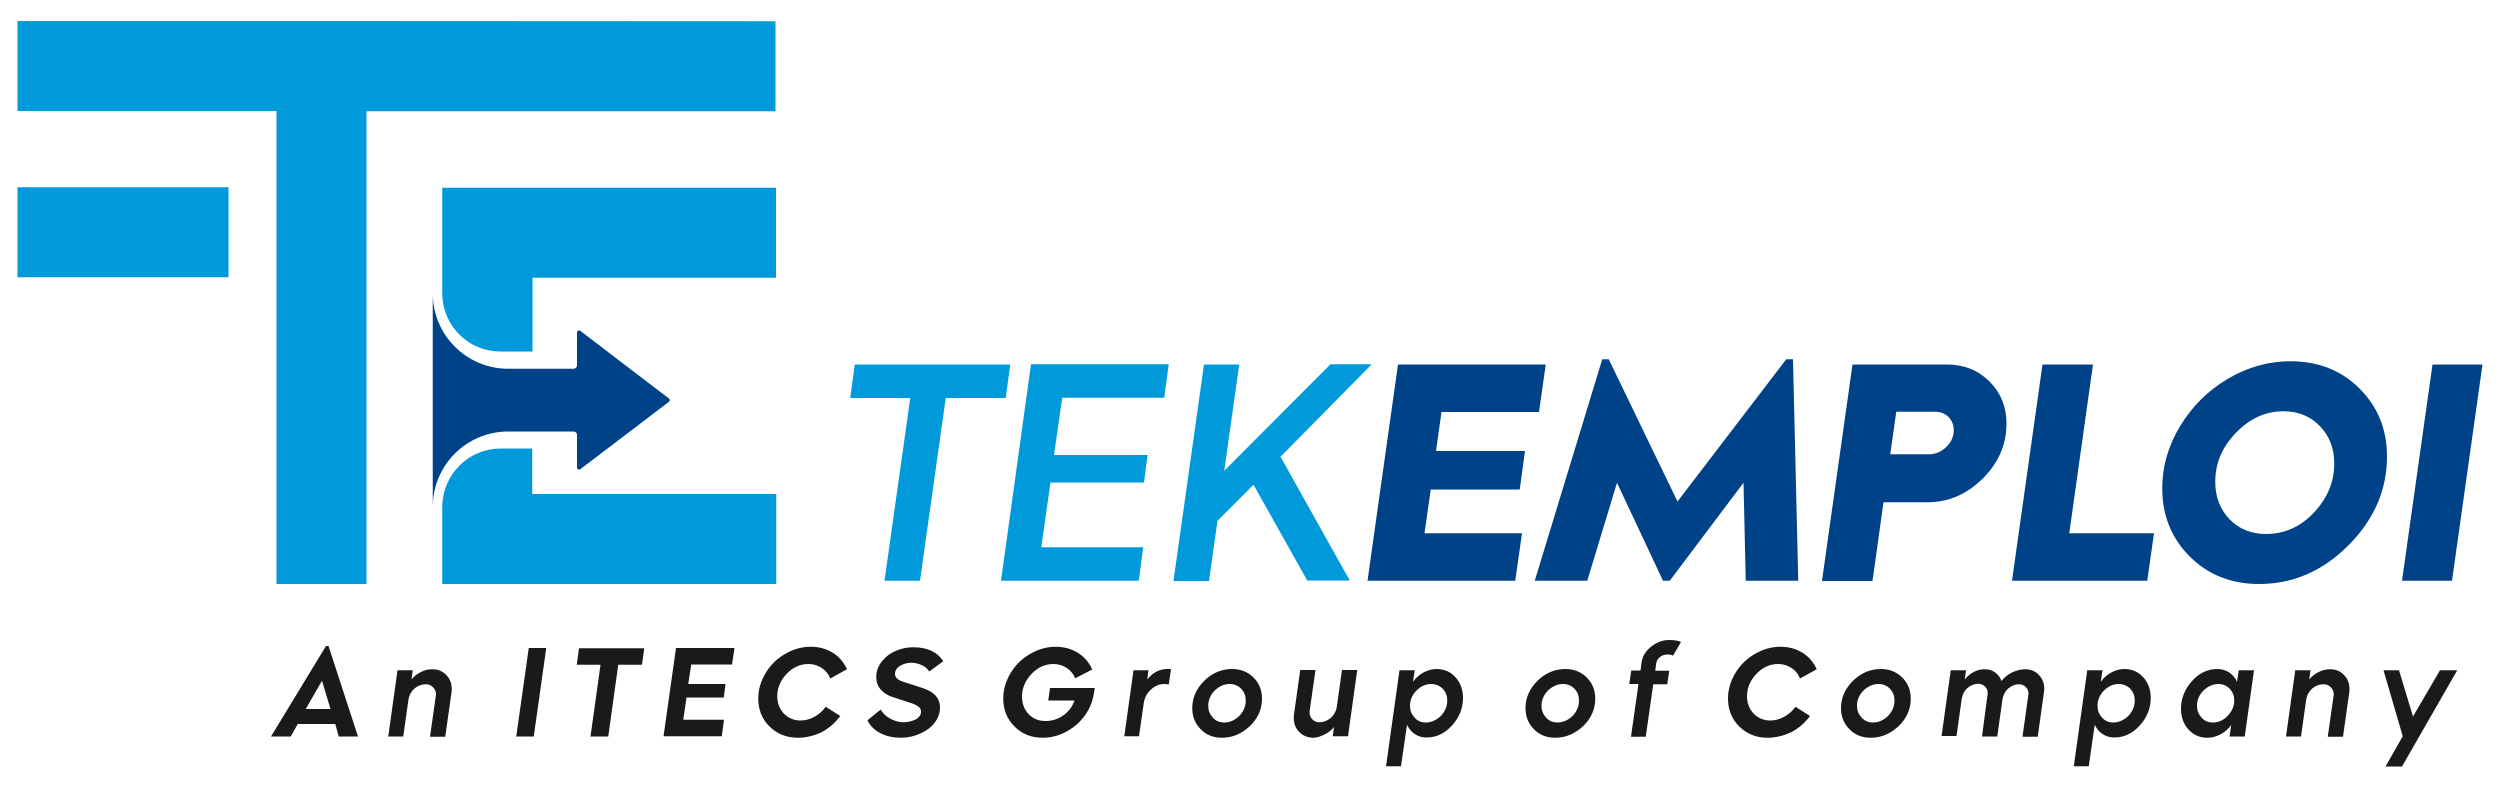
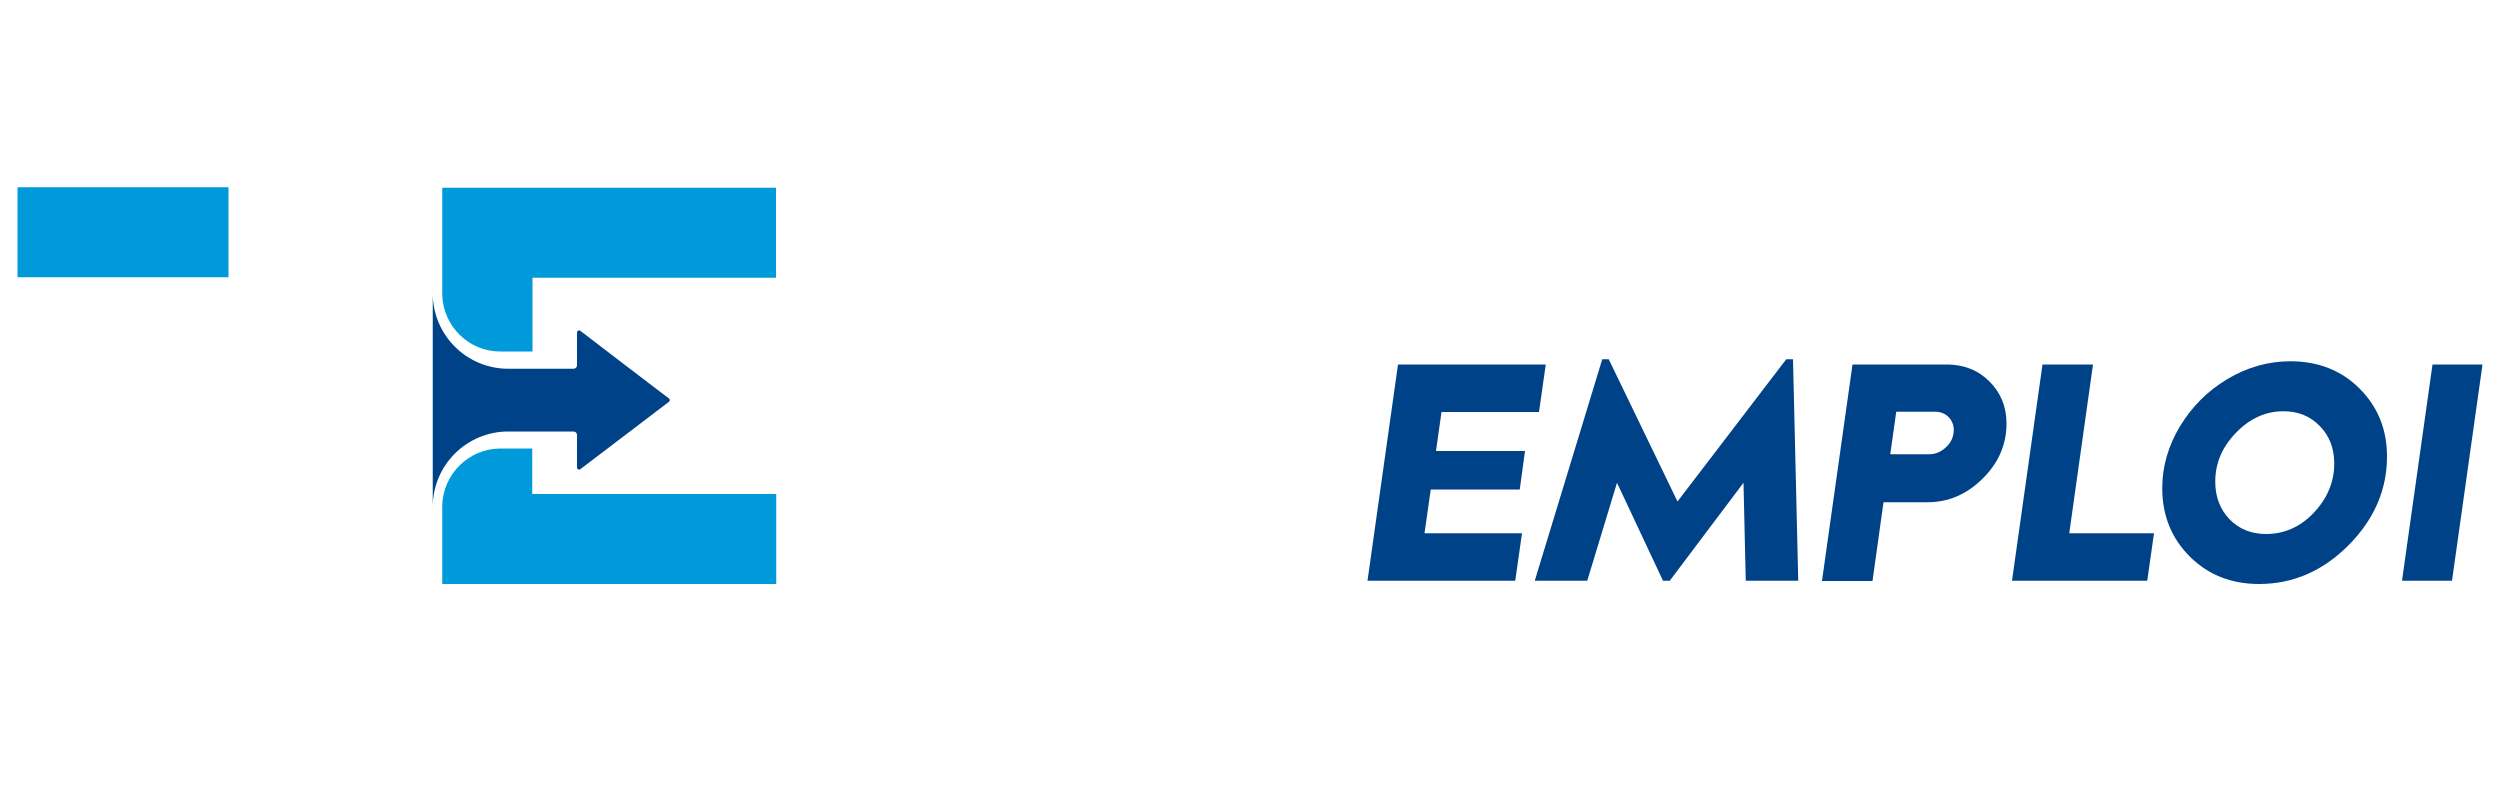
<svg xmlns="http://www.w3.org/2000/svg" version="1.1" id="Layer_1" x="0px" y="0px" viewBox="0 0 1000 315" style="enable-background:new 0 0 1000 315;" xml:space="preserve">
  <style type="text/css">
	.st0{fill-rule:evenodd;clip-rule:evenodd;fill:#009ADA;}
	.st1{fill-rule:evenodd;clip-rule:evenodd;fill:#004288;}
	.st2{fill-rule:evenodd;clip-rule:evenodd;fill:#1A1A18;}
</style>
  <g>
-     <path class="st0" d="M7,8.4v36h103.6v189.2h36V44.5h163.6v-36C209.1,8.4,108,8.4,7,8.4z" />
    <rect x="7" y="74.9" class="st0" width="84.4" height="36" />
    <path class="st0" d="M212.9,233.6H208h-31.1v-31.5c0.4-12.6,10.7-22.7,23.4-22.7h12.6v18.2h97.6v36H212.9L212.9,233.6z M176.9,118   V75.1c44.5,0,89,0,133.5,0v36h-97.4v29.5h-12.7C187.6,140.7,177.3,130.6,176.9,118z" />
    <path class="st1" d="M267.6,159.4c0.4,0.3,0.4,1,0,1.3l-3.3,2.5l-10.1,7.7l-22.1,16.8c-0.5,0.4-1.3,0-1.3-0.7V174   c0-0.8-0.6-1.4-1.4-1.4h-26.1c-16.7,0-30.2,13.5-30.2,30.2v-85.5c0,16.7,13.5,30.2,30.2,30.2h26.1c0.8,0,1.4-0.6,1.4-1.4V133   c0-0.7,0.8-1.1,1.3-0.7l19.6,15l12.6,9.6L267.6,159.4z" />
-     <path class="st0" d="M353.8,232.3l10.3-73.1h-24l1.8-13.4h62.2l-1.8,13.4h-24l-10.3,73.1H353.8L353.8,232.3z M400.4,232.3h55.1   l1.8-13.4h-40.8l3.7-25.9h37.4L459,182h-37.4l3.3-22.9h40.8l1.8-13.4h-55.1L400.4,232.3L400.4,232.3z M469.4,232.3l12.2-86.5h14.1   l-6,42.5l42.5-42.6h16.5l-36.5,37l27.7,49.5h-17l-21.5-38.3l-14.4,14.4l-3.4,24.1H469.4z" />
    <path class="st1" d="M547,232.3l12.2-86.5h59.1l-2.7,19h-39l-2.2,15.6h35.6l-2.1,15.4h-35.6l-2.5,17.5h39l-2.7,19H547L547,232.3z    M613.9,232.3h21l11.9-39.2l18.4,39.2h2.7l29.5-39.2l0.9,39.2h21l-2.1-88.6h-2.7L671,200.6l-27.5-56.9h-2.6L613.9,232.3   L613.9,232.3z M728.8,232.3l12.2-86.5h37.7c6.9,0,12.6,2.3,17.1,6.8c4.5,4.5,6.8,10.1,6.8,16.8c0,8.4-3.2,15.8-9.6,22.1   c-6.4,6.3-13.7,9.4-22,9.4h-17.6l-4.4,31.5H728.8L728.8,232.3z M756.1,181.7h15.6c2.5,0,4.8-1,6.8-2.9c2-1.9,3-4.2,3-6.8   c0-2-0.7-3.8-2.1-5.2c-1.4-1.4-3.2-2.1-5.3-2.1h-15.6L756.1,181.7L756.1,181.7z M804.8,232.3l12.2-86.5h20.2l-9.5,67.5h33.9   l-2.7,19H804.8L804.8,232.3z M903.6,233.6c-11.1,0-20.4-3.7-27.7-11c-7.3-7.3-11-16.4-11-27.3c0-8.7,2.4-17,7.1-24.8   c4.8-7.9,11.1-14.2,19-18.9c7.9-4.7,16.3-7.1,25.1-7.1c11.1,0,20.4,3.6,27.7,10.9c7.3,7.3,11,16.3,11,27.2   c0,13.4-5.2,25.3-15.5,35.6C929,228.5,917.1,233.6,903.6,233.6L903.6,233.6z M906.4,213.6c7.3,0,13.7-2.8,19.1-8.5   c5.4-5.7,8.2-12.3,8.2-19.7c0-6-1.9-11-5.7-14.9c-3.8-4-8.7-6-14.6-6c-7,0-13.4,2.8-18.9,8.5c-5.6,5.7-8.4,12.2-8.4,19.7   c0,6,1.9,11,5.7,15C895.6,211.6,900.5,213.6,906.4,213.6L906.4,213.6z M960.8,232.3l12.2-86.5h20l-12.2,86.5H960.8z" />
-     <path class="st2" d="M108.4,294.6l22-36.2h1l11.8,36.2h-7.7l-1.4-5h-15l-2.8,5H108.4L108.4,294.6z M122.3,283.6h9.9l-3.4-11.3   L122.3,283.6L122.3,283.6z M417.1,295.1c-4.6,0-8.3-1.5-11.3-4.5c-3-3-4.5-6.7-4.5-11.2c0-3.6,1-6.9,2.9-10.1   c1.9-3.2,4.5-5.8,7.8-7.7c3.2-1.9,6.7-2.9,10.3-2.9c3.2,0,6.2,0.8,8.8,2.4c2.6,1.6,4.5,3.8,5.8,6.7l-6.8,3.5   c-0.7-1.7-1.9-3.1-3.4-4.1c-1.5-1-3.3-1.6-5.3-1.6c-3.3,0-6.3,1.3-8.8,4c-2.5,2.6-3.8,5.7-3.8,9c0,2.8,0.9,5.2,2.6,7   c1.8,1.9,4,2.8,6.8,2.8c2.7,0,5.1-0.8,7.2-2.3c2.1-1.5,3.6-3.5,4.4-5.9h-10.5l0.7-5h17.9l-0.3,1.9c-0.7,5-3.1,9.3-7,12.8   C426.5,293.3,422,295.1,417.1,295.1L417.1,295.1z M707.1,295.1c-4.6,0-8.3-1.5-11.4-4.5c-3-3-4.5-6.7-4.5-11.2   c0-3.6,1-6.9,2.9-10.1c1.9-3.2,4.5-5.8,7.8-7.7c3.2-1.9,6.7-2.9,10.3-2.9c3.3,0,6.2,0.8,8.8,2.4c2.6,1.6,4.4,3.8,5.7,6.6l-6.7,3.7   c-0.7-1.8-1.8-3.2-3.4-4.2c-1.5-1-3.3-1.6-5.3-1.6c-3.3,0-6.2,1.3-8.7,3.9c-2.5,2.6-3.8,5.6-3.8,9c0,2.7,0.9,5,2.6,6.9   c1.8,1.8,4,2.8,6.7,2.8c1.9,0,3.8-0.5,5.6-1.5c1.8-1,3.3-2.3,4.5-4l5.8,3.7c-2,2.7-4.5,4.9-7.5,6.5   C713.4,294.3,710.3,295.1,707.1,295.1L707.1,295.1z M155.3,294.6l3.7-26.5h6.1l-0.5,3.7c1-1.3,2.3-2.3,3.8-3c1.5-0.8,3-1.1,4.6-1.1   c2.2,0,4.1,0.8,5.5,2.3c1.5,1.5,2.2,3.4,2.2,5.7c0,0.3,0,0.7-0.1,1.3l-2.5,17.7h-6.1l2.3-16.2c0-0.1,0.1-0.4,0.1-0.7   c0-1.2-0.4-2.1-1.2-2.9c-0.8-0.8-1.7-1.2-2.9-1.2c-1.7,0-3.2,0.6-4.5,1.7c-1.3,1.1-2.1,2.6-2.4,4.3l-2.1,14.9H155.3L155.3,294.6z    M206.5,294.6l5-35.4h7l-5,35.4H206.5L206.5,294.6z M236.2,294.6l4-28.7h-9.5l0.9-6.6h26.1l-0.9,6.6h-9.5l-4,28.7H236.2   L236.2,294.6z M265.4,294.6l5-35.4h23.4l-1,6.6h-16.3l-1.2,7.8h14.9l-0.7,5.4h-14.9l-1.3,8.9h16.3l-0.9,6.6H265.4L265.4,294.6z    M319.2,295.1c-4.6,0-8.3-1.5-11.4-4.5c-3-3-4.5-6.7-4.5-11.2c0-3.6,1-6.9,2.9-10.1c1.9-3.2,4.5-5.8,7.8-7.7   c3.2-1.9,6.7-2.9,10.3-2.9c3.3,0,6.2,0.8,8.8,2.4c2.6,1.6,4.4,3.8,5.7,6.6l-6.7,3.7c-0.7-1.8-1.8-3.2-3.4-4.2   c-1.5-1-3.3-1.6-5.3-1.6c-3.3,0-6.2,1.3-8.7,3.9c-2.5,2.6-3.8,5.6-3.8,9c0,2.7,0.9,5,2.6,6.9c1.8,1.8,4,2.8,6.7,2.8   c1.9,0,3.8-0.5,5.6-1.5c1.8-1,3.3-2.3,4.5-4l5.8,3.7c-2,2.7-4.5,4.9-7.5,6.5C325.6,294.3,322.4,295.1,319.2,295.1L319.2,295.1z    M360.1,295.1c-2.8,0-5.5-0.6-7.9-1.8c-2.4-1.2-4.2-3-5.2-5.2l5.3-4.3c0.7,1.4,1.9,2.6,3.7,3.6c1.8,1,3.5,1.5,5.3,1.5   c1.8,0,3.5-0.4,4.9-1.1c1.4-0.7,2.2-1.8,2.2-3.1c0-0.9-0.3-1.6-1.1-2.1c-0.8-0.6-1.9-1.1-3.3-1.5l-7-2.3c-1.9-0.6-3.5-1.6-4.7-3   c-1.2-1.3-1.8-3-1.8-5c0-2.3,0.8-4.5,2.3-6.3c1.5-1.9,3.4-3.3,5.6-4.2c2.2-0.9,4.5-1.4,6.8-1.4c5.8,0,9.8,1.9,12.1,5.6l-5.6,4.1   c-0.7-1.1-1.7-2-3.1-2.6c-1.3-0.6-2.7-0.9-4.2-0.9c-1.5,0-2.9,0.4-4.3,1.2c-1.4,0.8-2.1,1.9-2.1,3.3c0,1.4,1.2,2.5,3.6,3.2l7.4,2.4   c4.7,1.5,7,4.1,7,7.8c0,3.3-1.6,6.2-4.7,8.6C368,293.9,364.3,295.1,360.1,295.1L360.1,295.1z M449.7,294.6l3.7-26.5h6l-0.5,3.7   c2.2-2.8,4.9-4.2,8.1-4.2c0.6,0,1.1,0,1.4,0.1l-0.9,6.1c-0.6-0.1-1.1-0.2-1.7-0.2c-2,0-3.8,0.7-5.4,2.2c-1.6,1.4-2.6,3.3-2.9,5.5   l-1.9,13.2H449.7L449.7,294.6z M488.8,295.1c-3.4,0-6.3-1.1-8.5-3.4c-2.3-2.3-3.4-5.1-3.4-8.4c0-4.2,1.6-7.8,4.8-11   c3.2-3.1,6.9-4.7,11.1-4.7c3.4,0,6.3,1.1,8.6,3.4c2.3,2.3,3.4,5.1,3.4,8.5c0,4.1-1.6,7.8-4.8,10.9   C496.7,293.5,493,295.1,488.8,295.1L488.8,295.1z M489.7,289c2.2,0,4.2-0.9,6-2.6c1.7-1.8,2.6-3.8,2.6-6.2c0-1.9-0.6-3.4-1.8-4.7   c-1.2-1.2-2.7-1.9-4.6-1.9c-2.2,0-4.2,0.9-6,2.6c-1.7,1.7-2.6,3.8-2.6,6.1c0,1.9,0.6,3.4,1.8,4.7C486.3,288.4,487.9,289,489.7,289   L489.7,289z M525.3,295.1c-2.2,0-4.1-0.8-5.6-2.3c-1.5-1.5-2.2-3.4-2.2-5.7c0-0.3,0-0.8,0.1-1.4l2.5-17.7h6.1l-2.3,16.1   c0,0.2-0.1,0.4-0.1,0.7c0,1.2,0.4,2.1,1.1,2.9c0.8,0.8,1.7,1.2,2.9,1.2c1.6,0,3.1-0.6,4.5-1.7c1.3-1.2,2.1-2.6,2.4-4.3l2.1-14.9   h6.1l-3.7,26.5h-6.1l0.5-3.7c-1,1.3-2.3,2.3-3.8,3S526.9,295.1,525.3,295.1L525.3,295.1z M554.4,306.6l5.4-38.5h6.1l-0.7,4.6   c1.1-1.5,2.5-2.8,4.2-3.7c1.7-0.9,3.4-1.4,5.2-1.4c3.1,0,5.6,1.1,7.6,3.3c2,2.2,3,5,3,8.3c0,4.1-1.5,7.8-4.4,11   c-2.9,3.2-6.3,4.8-10.2,4.8c-1.8,0-3.4-0.5-4.7-1.4c-1.4-0.9-2.4-2.2-3.1-3.7l-2.4,16.6H554.4L554.4,306.6z M570.3,289   c2.2,0,4.2-0.9,6-2.6c1.7-1.8,2.6-3.8,2.6-6.2c0-1.9-0.6-3.4-1.8-4.7c-1.2-1.2-2.8-1.9-4.6-1.9c-2.2,0-4.2,0.9-5.9,2.6   c-1.7,1.7-2.6,3.8-2.6,6.1c0,1.9,0.6,3.4,1.8,4.7C567,288.4,568.5,289,570.3,289L570.3,289z M622.1,295.1c-3.4,0-6.3-1.1-8.5-3.4   c-2.3-2.3-3.4-5.1-3.4-8.4c0-4.2,1.6-7.8,4.8-11c3.2-3.1,6.9-4.7,11.1-4.7c3.4,0,6.3,1.1,8.6,3.4c2.3,2.3,3.4,5.1,3.4,8.5   c0,4.1-1.6,7.8-4.8,10.9C630,293.5,626.3,295.1,622.1,295.1L622.1,295.1z M623,289c2.2,0,4.2-0.9,6-2.6c1.7-1.8,2.6-3.8,2.6-6.2   c0-1.9-0.6-3.4-1.8-4.7c-1.2-1.2-2.7-1.9-4.6-1.9c-2.2,0-4.2,0.9-6,2.6c-1.7,1.7-2.6,3.8-2.6,6.1c0,1.9,0.6,3.4,1.8,4.7   C619.6,288.4,621.2,289,623,289L623,289z M652.4,294.6l3-21h-3.7l0.8-5.4h3.7l0.4-3.1c0.3-2.5,1.6-4.6,3.8-6.4   c2.2-1.8,4.6-2.7,7.3-2.7c2.1,0,3.7,0.3,4.7,0.8l-3.2,5.5c-0.3-0.3-1.1-0.5-2.4-0.5c-1,0-1.9,0.3-2.8,1c-0.8,0.6-1.3,1.4-1.5,2.4   l-0.4,3.1h5.6l-0.8,5.4h-5.6l-3,21H652.4L652.4,294.6z M748.3,295.1c-3.4,0-6.3-1.1-8.5-3.4c-2.3-2.3-3.4-5.1-3.4-8.4   c0-4.2,1.6-7.8,4.8-11c3.2-3.1,6.9-4.7,11.1-4.7c3.4,0,6.3,1.1,8.6,3.4c2.3,2.3,3.4,5.1,3.4,8.5c0,4.1-1.6,7.8-4.8,10.9   C756.2,293.5,752.5,295.1,748.3,295.1L748.3,295.1z M749.2,289c2.2,0,4.2-0.9,6-2.6c1.7-1.8,2.6-3.8,2.6-6.2c0-1.9-0.6-3.4-1.8-4.7   c-1.2-1.2-2.7-1.9-4.6-1.9c-2.2,0-4.2,0.9-6,2.6c-1.7,1.7-2.6,3.8-2.6,6.1c0,1.9,0.6,3.4,1.8,4.7C745.9,288.4,747.4,289,749.2,289   L749.2,289z M776.6,294.6l3.7-26.5h6.1l-0.5,3.7c1-1.3,2.2-2.3,3.6-3c1.4-0.8,2.9-1.1,4.4-1.1c1.6,0,3,0.4,4.2,1.3   c1.2,0.9,2,2,2.5,3.4c1.1-1.4,2.5-2.6,4.2-3.4c1.7-0.8,3.4-1.3,5.3-1.3c2.1,0,3.9,0.7,5.4,2.2c1.4,1.5,2.2,3.3,2.2,5.5   c0,0.3,0,0.7-0.1,1.3l-2.5,18h-6.1l2.3-16.5c0-0.2,0.1-0.4,0.1-0.7c0-1.1-0.4-2-1.1-2.7c-0.7-0.7-1.6-1.1-2.7-1.1   c-1.6,0-3,0.6-4.3,1.7c-1.3,1.1-2,2.6-2.3,4.3l-2.1,14.9h-6.1L795,278c0-0.2,0.1-0.4,0.1-0.7c0-1.1-0.4-2-1.1-2.7   c-0.7-0.7-1.6-1.1-2.7-1.1c-1.6,0-3,0.6-4.3,1.7c-1.3,1.1-2,2.6-2.3,4.3l-2.1,14.9H776.6L776.6,294.6z M829.5,306.6l5.4-38.5h6.1   l-0.7,4.6c1.1-1.5,2.5-2.8,4.2-3.7c1.7-0.9,3.4-1.4,5.2-1.4c3.1,0,5.6,1.1,7.6,3.3c2,2.2,3,5,3,8.3c0,4.1-1.5,7.8-4.4,11   c-2.9,3.2-6.3,4.8-10.2,4.8c-1.8,0-3.4-0.5-4.7-1.4c-1.4-0.9-2.4-2.2-3.1-3.7l-2.4,16.6H829.5L829.5,306.6z M845.3,289   c2.2,0,4.2-0.9,6-2.6c1.7-1.8,2.6-3.8,2.6-6.2c0-1.9-0.6-3.4-1.8-4.7c-1.2-1.2-2.8-1.9-4.6-1.9c-2.2,0-4.2,0.9-5.9,2.6   c-1.7,1.7-2.6,3.8-2.6,6.1c0,1.9,0.6,3.4,1.8,4.7C842,288.4,843.5,289,845.3,289L845.3,289z M883,295.1c-3.1,0-5.6-1.1-7.6-3.3   c-2-2.2-3-5-3-8.3c0-4.2,1.5-7.8,4.4-11.1c2.9-3.2,6.3-4.8,10.1-4.8c1.8,0,3.4,0.5,4.8,1.4c1.4,0.9,2.4,2.2,3.1,3.7l0.7-4.6h6.1   l-3.7,26.5h-6.1l0.7-4.6c-1.1,1.5-2.5,2.8-4.2,3.7C886.5,294.6,884.8,295.1,883,295.1L883,295.1z M885.2,289c2.2,0,4.2-0.9,5.9-2.7   c1.7-1.8,2.6-3.8,2.6-6.1c0-1.9-0.6-3.4-1.8-4.7c-1.2-1.2-2.7-1.9-4.5-1.9c-2.2,0-4.2,0.9-6,2.6c-1.7,1.7-2.6,3.8-2.6,6.1   c0,1.9,0.6,3.4,1.8,4.7C881.8,288.4,883.3,289,885.2,289L885.2,289z M914.4,294.6l3.7-26.5h6.1l-0.5,3.7c1-1.3,2.3-2.3,3.8-3   c1.5-0.8,3-1.1,4.6-1.1c2.2,0,4.1,0.8,5.5,2.3c1.5,1.5,2.2,3.4,2.2,5.7c0,0.3,0,0.7-0.1,1.3l-2.5,17.7h-6.1l2.3-16.2   c0-0.1,0.1-0.4,0.1-0.7c0-1.2-0.4-2.1-1.2-2.9c-0.8-0.8-1.7-1.2-2.9-1.2c-1.7,0-3.2,0.6-4.5,1.7c-1.3,1.1-2.1,2.6-2.4,4.3   l-2.1,14.9H914.4L914.4,294.6z M954.2,306.6l6.9-12.1l-7.7-26.4h6.2l5.6,18.5l10.8-18.5h6.9l-22.1,38.5H954.2z" />
  </g>
</svg>